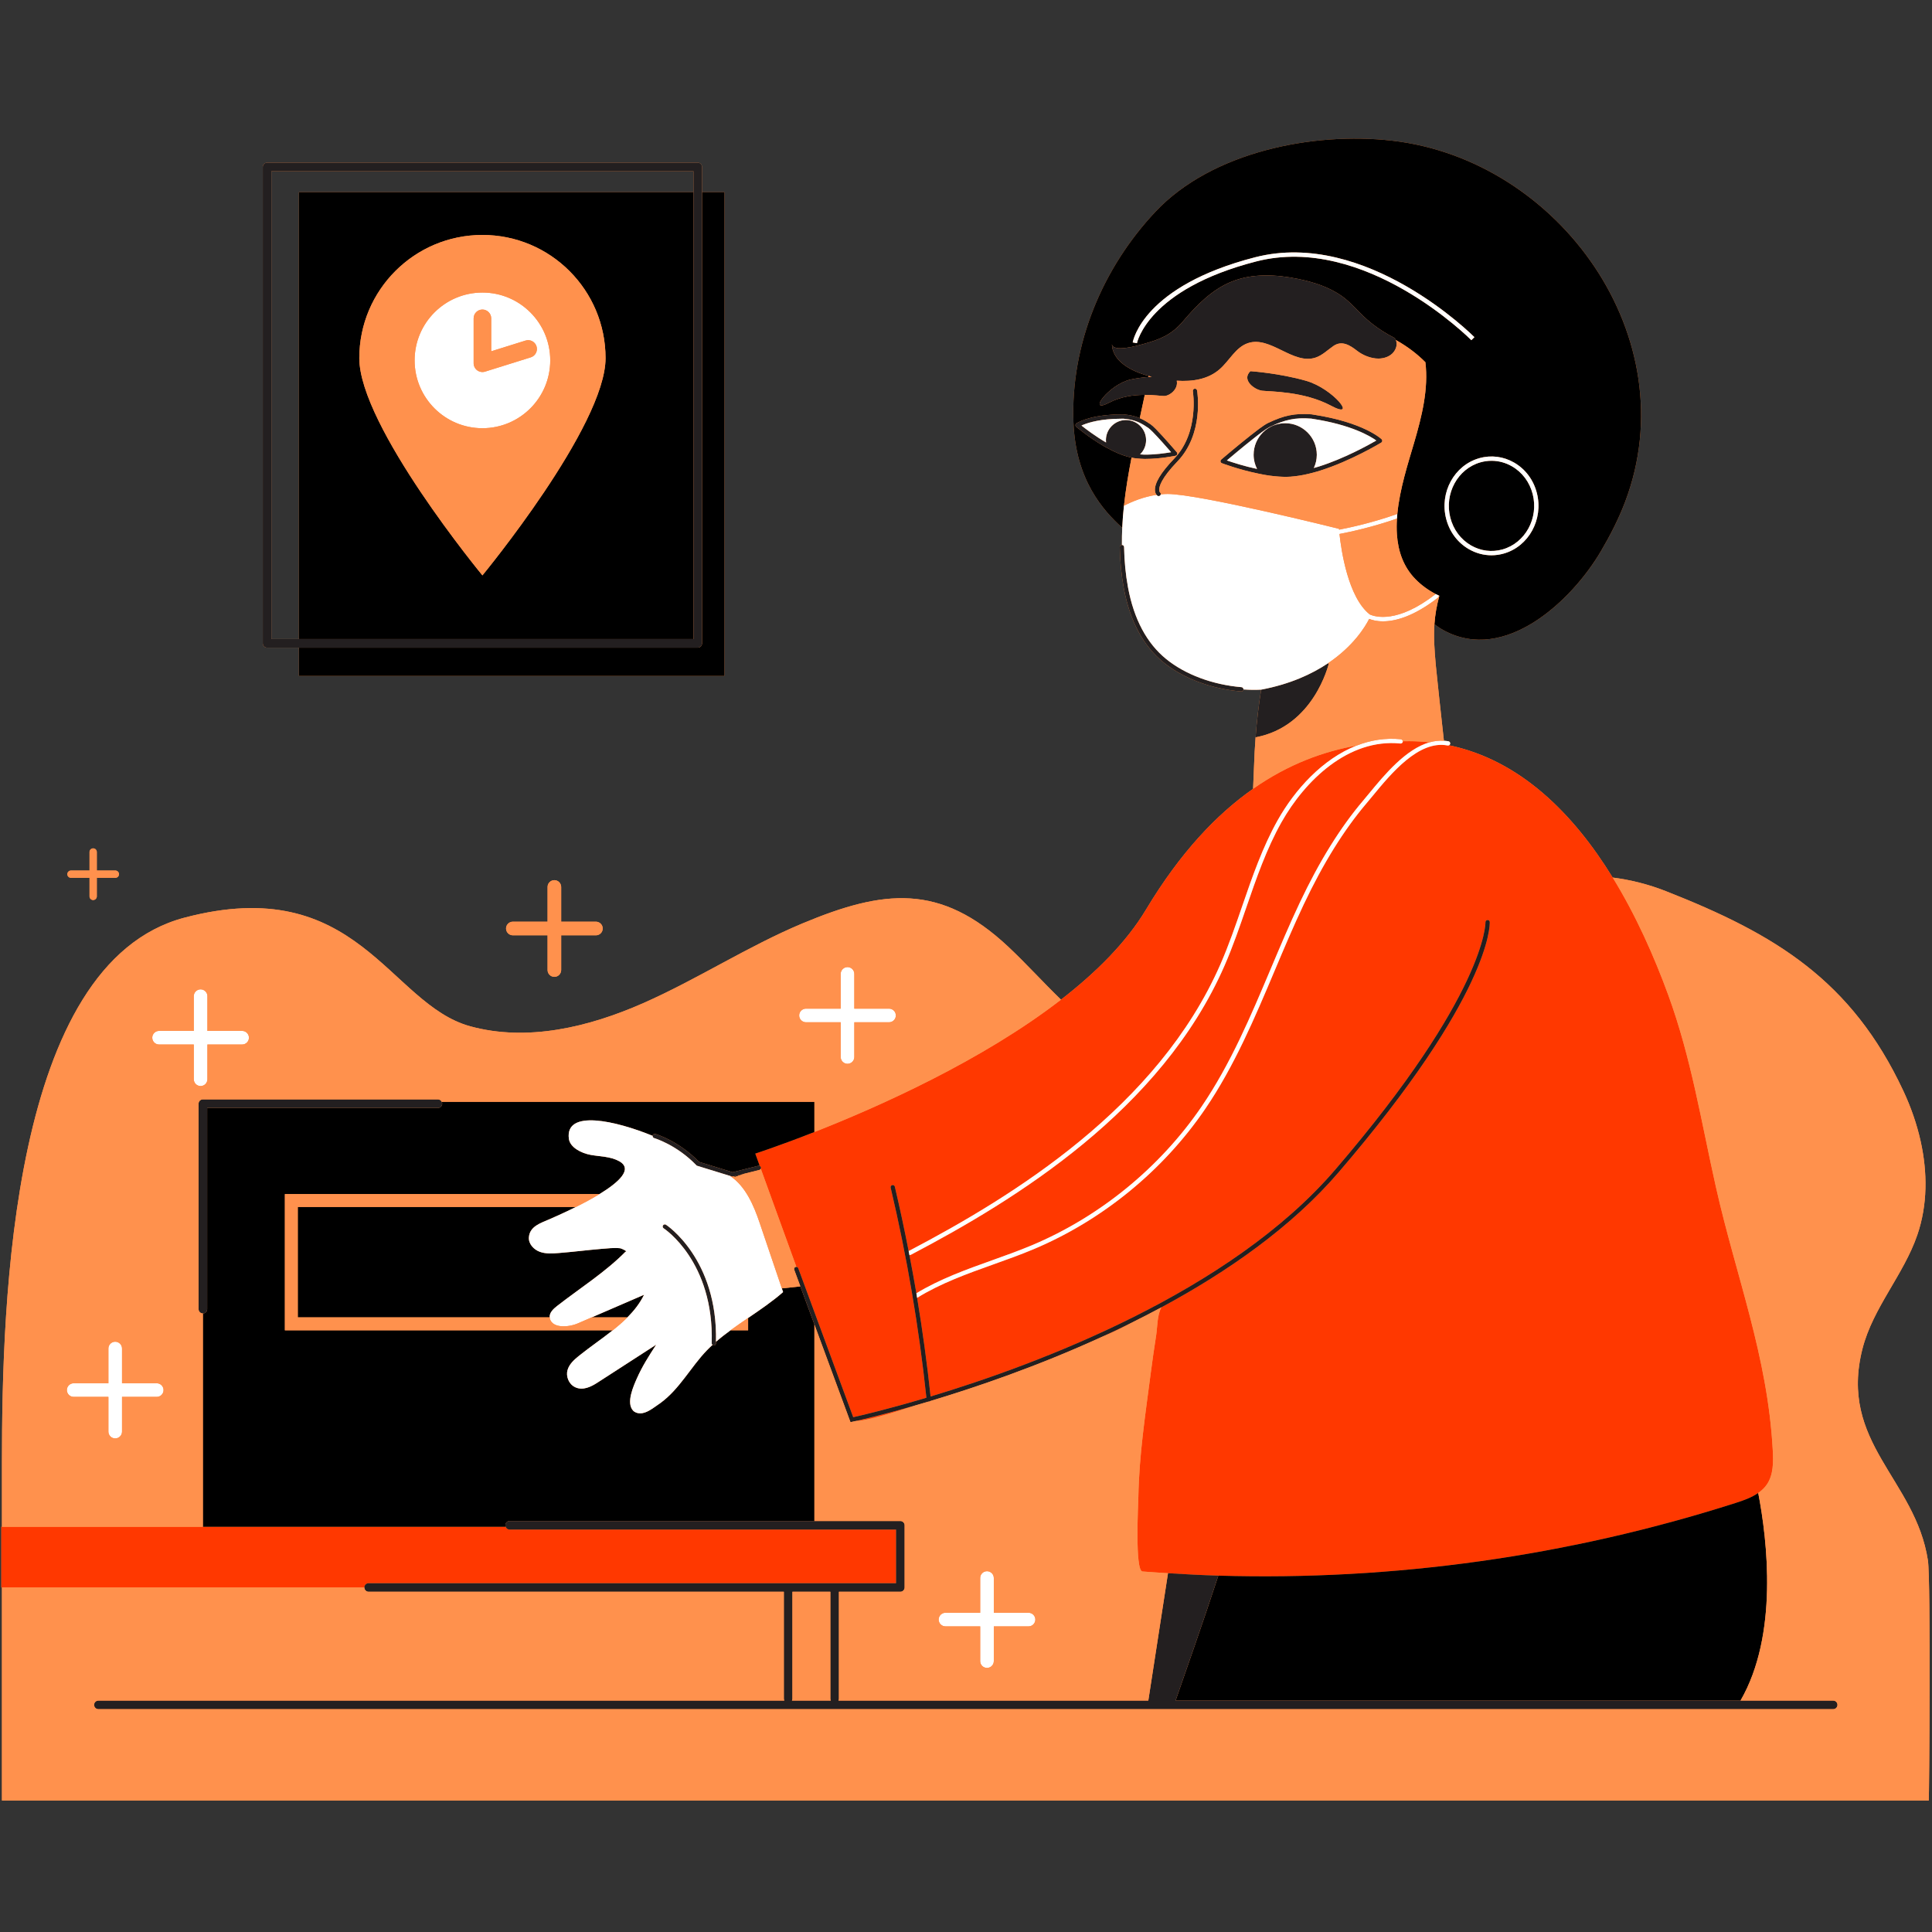
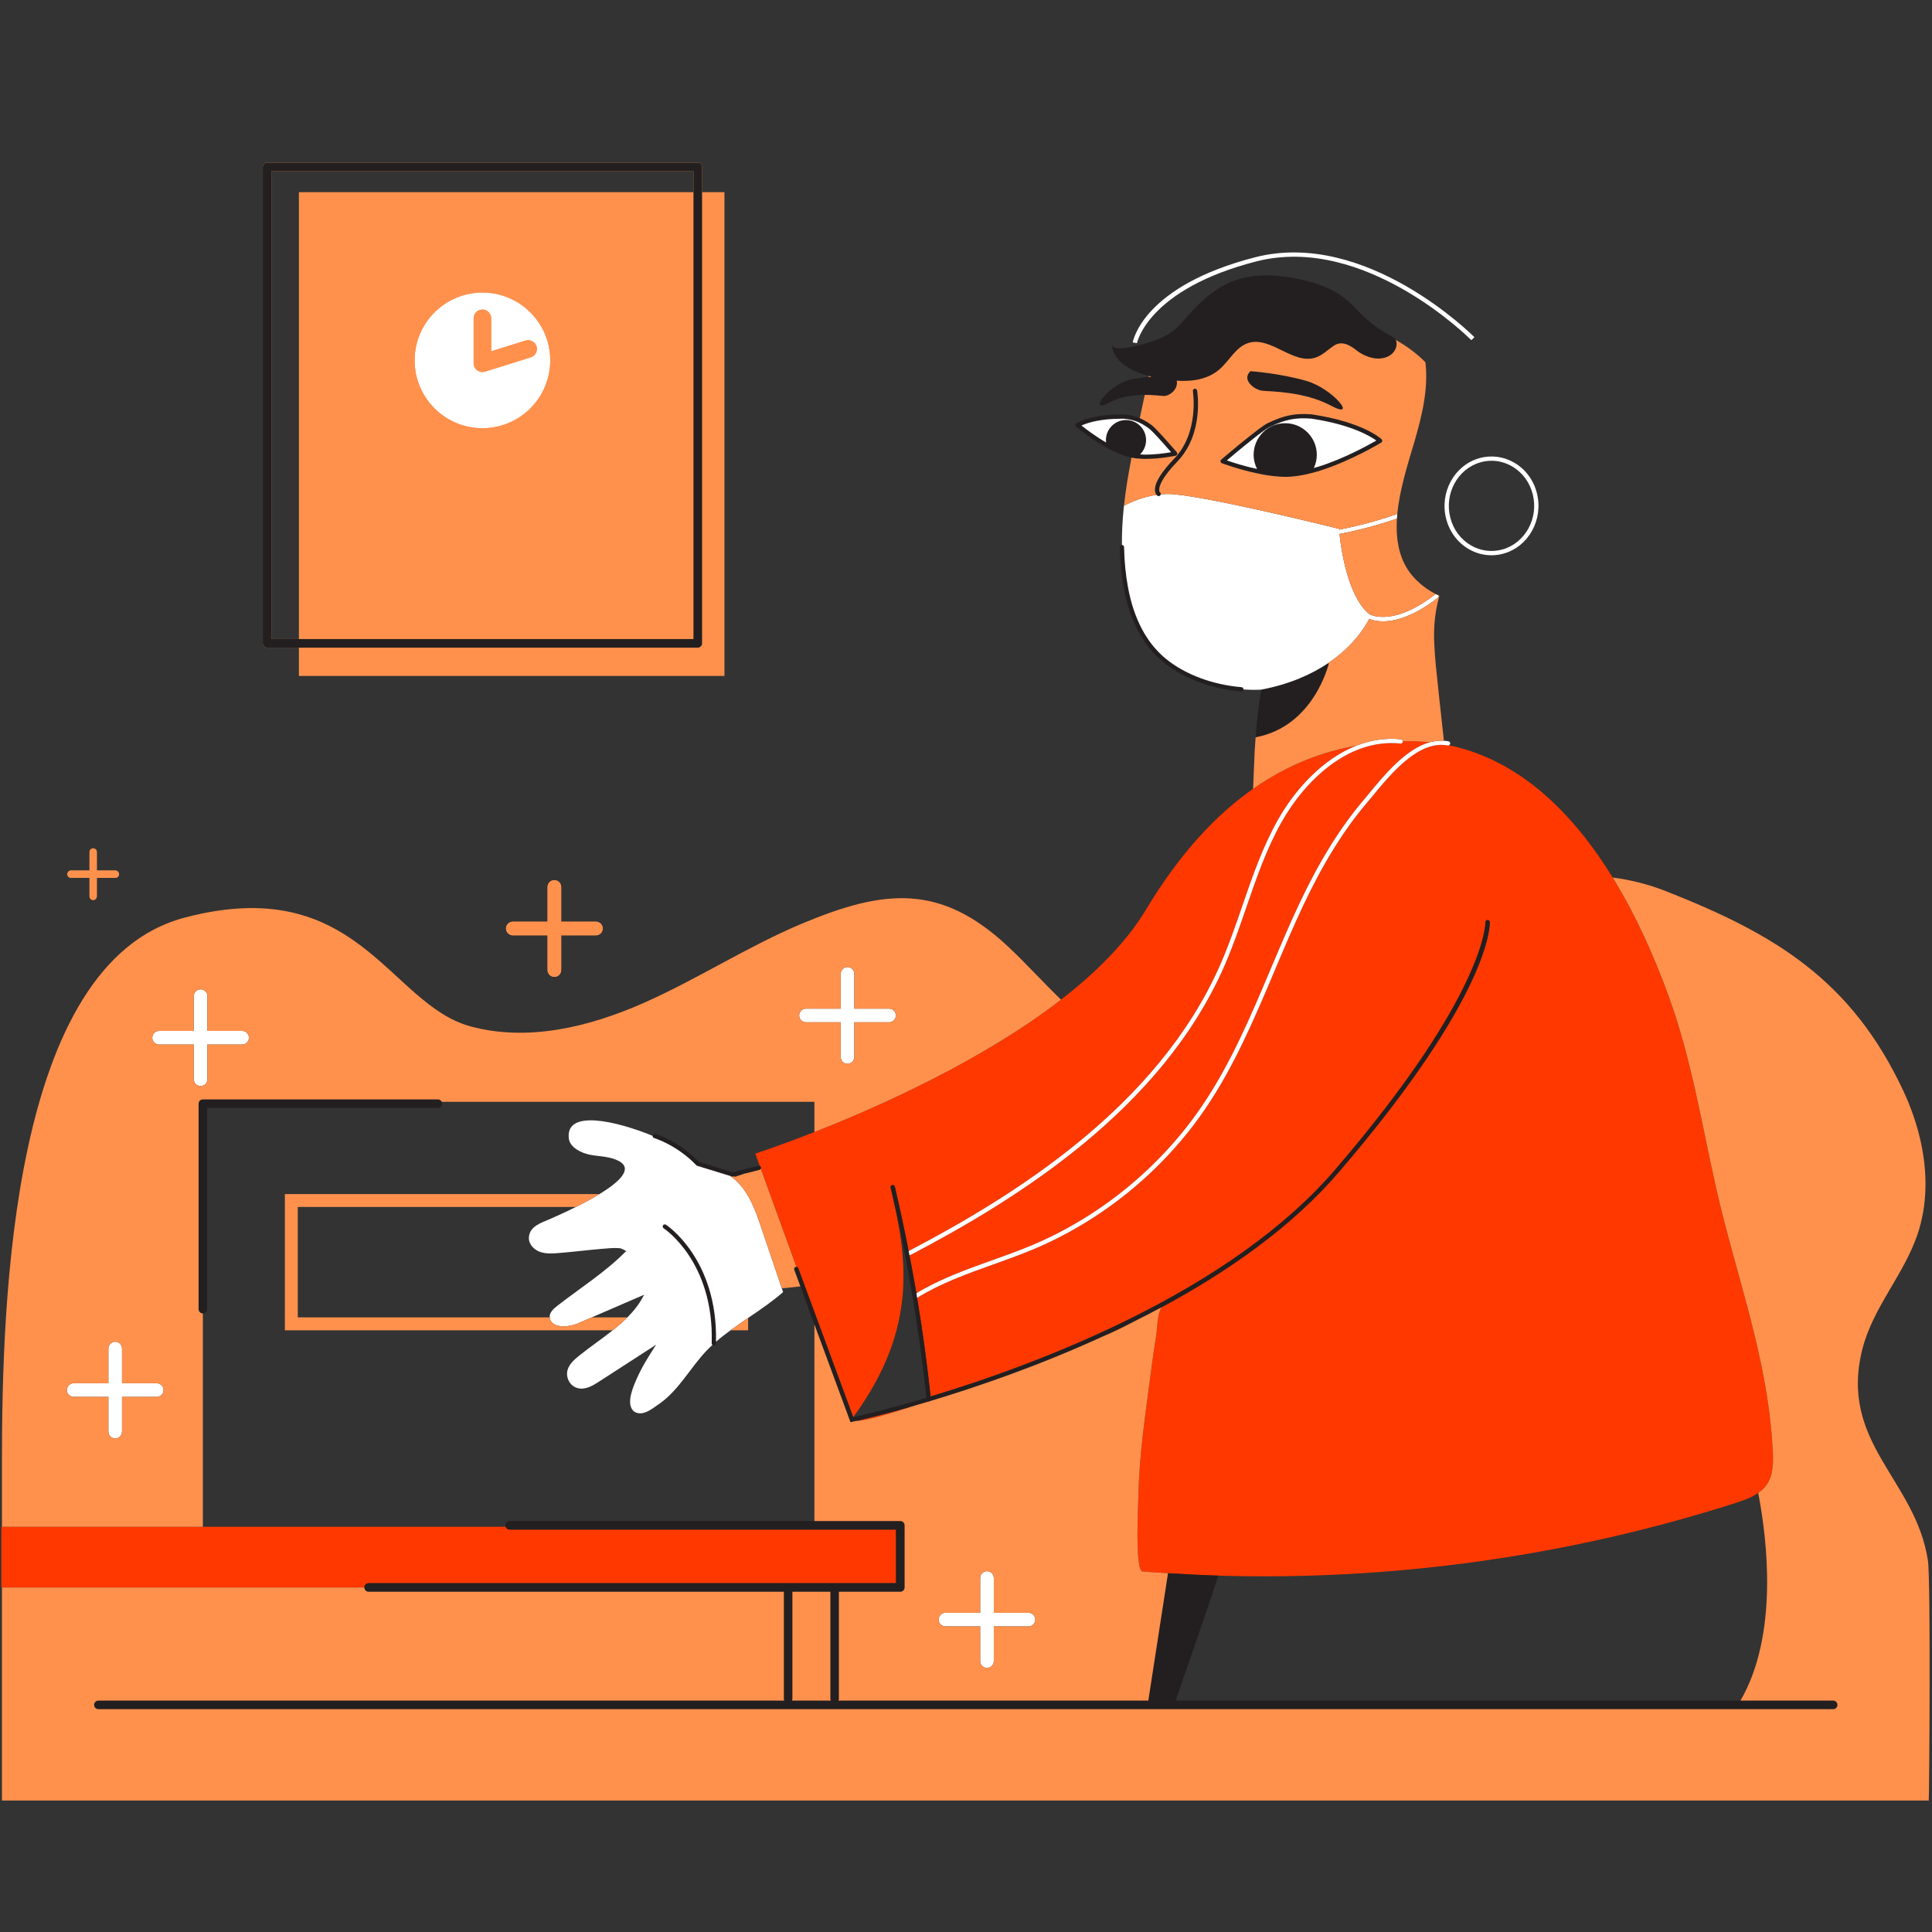
<svg xmlns="http://www.w3.org/2000/svg" width="1080" zoomAndPan="magnify" viewBox="0 0 810 810" height="1080" preserveAspectRatio="xMidYMid meet" version="1.0">
  <rect x="0" y="0" width="810" height="810" fill="#333333" stroke="none" />
  <defs>
    <clipPath id="id1">
-       <path d="M 0 58 L 809 58 L 809 754.977 L 0 754.977 Z M 0 58 " clip-rule="nonzero" />
-     </clipPath>
+       </clipPath>
    <clipPath id="id2">
      <path d="M 0 98 L 809 98 L 809 754.977 L 0 754.977 Z M 0 98 " clip-rule="nonzero" />
    </clipPath>
  </defs>
  <path fill="#ff914d" d="M 111.977 271.531 L 125.316 271.531 L 125.316 283.402 L 303.73 283.402 L 303.73 80.559 L 294.344 80.559 L 294.344 70.008 C 294.344 69.012 293.535 68.203 292.543 68.203 L 111.977 68.203 C 110.98 68.203 110.176 69.012 110.176 70.008 L 110.176 269.73 C 110.176 270.727 110.98 271.531 111.977 271.531 Z M 113.777 71.809 L 290.742 71.809 L 290.742 80.559 L 125.32 80.559 L 125.32 267.93 L 113.777 267.93 Z M 113.777 71.809 " fill-opacity="1" fill-rule="nonzero" />
  <path fill="#ff914d" d="M 232.426 409.551 C 234.004 409.551 235.277 408.27 235.277 406.695 L 235.277 392.133 L 249.836 392.133 C 251.414 392.133 252.691 390.855 252.691 389.277 C 252.691 387.703 251.41 386.422 249.836 386.422 L 235.277 386.422 L 235.277 371.863 C 235.277 370.285 234 369.008 232.426 369.008 C 230.848 369.008 229.57 370.285 229.57 371.863 L 229.57 386.422 L 215.012 386.422 C 213.434 386.422 212.16 387.703 212.16 389.277 C 212.16 390.855 213.438 392.133 215.012 392.133 L 229.57 392.133 L 229.57 406.695 C 229.57 408.273 230.848 409.551 232.426 409.551 Z M 232.426 409.551 " fill-opacity="1" fill-rule="nonzero" />
  <g clip-path="url(#id1)">
    <path fill="#ff914d" d="M 808.289 654.227 C 803.09 620.074 770.723 604.914 780.879 565.359 C 785.273 548.254 798.105 534.48 803.84 517.773 C 808.168 505.164 808.145 491.57 805.242 478.477 C 803.629 471.199 801.125 464.074 797.984 457.363 C 776.266 410.945 744.285 391.645 698.402 373.617 C 690.984 370.699 683.547 368.867 676.129 367.922 C 659.766 341.316 637.43 318.68 607.5 312.461 C 607.742 312.34 607.934 312.125 607.992 311.84 C 608.086 311.352 607.766 310.879 607.277 310.785 C 606.637 310.66 606.004 310.609 605.367 310.562 C 604.227 300.586 602.211 281.484 602 279.188 C 601.363 272.277 601.023 266.965 601.387 261.711 C 602.574 262.613 603.812 263.461 605.168 264.207 C 631.051 278.43 659.105 251.625 671.105 231.254 C 675.043 224.574 678.605 217.652 681.352 210.398 C 707.355 141.703 653.832 66.988 583.559 58.969 C 550.461 55.191 508.074 63.691 484.52 88.672 C 462.25 112.285 448.824 144.375 450.051 177.023 C 450.961 201.176 462.422 213.961 470.508 221.277 C 470.398 223.68 470.355 226.082 470.379 228.477 C 470.375 228.477 470.367 228.473 470.363 228.473 C 469.867 228.48 469.469 228.891 469.48 229.387 C 469.586 235.41 470.156 241.223 471.172 246.652 C 473.723 260.371 479.316 270.82 487.805 277.707 C 496.035 284.406 507.902 288.844 520.355 289.887 C 520.379 289.891 520.402 289.891 520.43 289.891 C 520.895 289.891 521.289 289.539 521.328 289.066 C 521.328 289.062 521.324 289.059 521.324 289.055 C 523.848 289.23 526.34 289.262 528.754 289.137 C 527.672 295.711 526.914 302.43 526.41 309.133 C 526.105 313.133 525.887 317.133 525.762 321.098 C 525.723 322.18 525.523 326.918 525.363 330.719 C 510.191 341.348 494.863 357.367 480.445 381.398 C 472.25 395.062 459.574 407.707 444.832 419.117 C 437.32 411.855 430.285 404.02 422.652 396.871 C 394.195 370.219 370.484 372.941 336.523 387.113 C 313.535 396.711 292.512 410.5 269.719 420.559 C 246.926 430.617 221.125 436.863 197.102 430.266 C 162.938 420.883 150.023 365.504 77.281 384.754 C 4.539 404.004 0.82 545.68 0.82 613.066 C 0.82 615.121 0.82 625.656 0.82 640.121 L 0.566 640.121 L 0.566 665.559 L 0.82 665.559 C 0.82 706 0.82 754.879 0.82 754.879 C 1.02 754.879 808.621 754.879 808.633 754.879 C 808.824 754.879 809.516 662.293 808.289 654.227 Z M 808.289 654.227 " fill-opacity="1" fill-rule="nonzero" />
  </g>
  <path fill="#ff914d" d="M 29.762 368.031 L 37.535 368.031 L 37.535 375.809 C 37.535 376.652 38.219 377.336 39.059 377.336 C 39.902 377.336 40.586 376.652 40.586 375.809 L 40.586 368.031 L 48.359 368.031 C 49.203 368.031 49.887 367.348 49.887 366.508 C 49.887 365.664 49.203 364.98 48.359 364.98 L 40.586 364.98 L 40.586 357.203 C 40.586 356.359 39.902 355.68 39.059 355.68 C 38.219 355.68 37.535 356.359 37.535 357.203 L 37.535 364.98 L 29.762 364.98 C 28.918 364.98 28.234 365.664 28.234 366.508 C 28.234 367.348 28.918 368.031 29.762 368.031 Z M 29.762 368.031 " fill-opacity="1" fill-rule="nonzero" />
-   <path fill="#ff3800" d="M 606.934 312.551 C 607.133 312.59 607.324 312.543 607.5 312.457 C 637.43 318.68 659.766 341.316 676.129 367.918 C 685.91 383.82 693.566 401.125 699.43 417.18 C 709.082 443.602 713.281 470.41 719.398 497.641 C 727.766 534.898 741.125 568.52 743.238 608.031 C 743.5 612.961 743.547 618.277 740.777 622.363 C 739.805 623.805 738.551 624.957 737.145 625.934 C 734.367 627.863 730.965 629.066 727.699 630.113 C 657.816 652.461 584.117 662.777 510.789 660.59 C 503.746 660.379 496.715 660.016 489.684 659.574 C 486.117 659.352 482.551 659.137 478.988 658.855 C 475.73 658.598 477.219 630.121 477.27 627.434 C 477.574 610.199 480.164 593.285 482.391 576.145 C 483.102 570.688 483.883 565.246 484.73 559.812 C 485.242 556.555 485.145 551.094 486.957 548.098 C 514.68 533.176 541.512 514.457 561.227 491.492 C 625.141 417.047 624.637 387.793 624.586 386.586 C 624.566 386.09 624.211 385.723 623.652 385.723 C 623.156 385.746 622.77 386.164 622.785 386.66 C 622.797 386.949 623.125 416.629 559.859 490.32 C 515.668 541.793 435.352 571.863 390.148 585.484 C 388.684 571.688 386.793 557.871 384.508 544.117 C 394.395 538.004 405.594 533.996 416.434 530.125 C 422.023 528.133 427.801 526.066 433.355 523.73 C 462.133 511.637 487.66 490.77 505.246 464.98 C 517.508 447.004 526.113 426.605 534.434 406.883 C 538.289 397.746 542.277 388.297 546.574 379.219 C 554.75 361.938 563.352 348.07 572.875 336.832 C 573.703 335.855 574.582 334.789 575.512 333.664 C 583.207 324.32 594.836 310.203 606.934 312.551 Z M 461.82 560.566 C 466.281 558.77 470.586 556.648 474.816 554.371 C 470.477 556.527 466.137 558.59 461.82 560.566 Z M 358.797 595.766 C 362.516 595.785 372.078 593.09 383.949 589.184 C 371.234 592.855 362.18 595 358.797 595.766 Z M 316.656 483.656 C 316.656 483.656 317.348 485.555 318.539 488.84 C 318.766 488.953 318.949 489.148 319.016 489.418 C 319.066 489.613 319.031 489.809 318.957 489.984 C 322.016 498.418 327.762 514.25 333.887 531.133 C 334.227 531.156 334.539 531.371 334.668 531.715 L 357.719 594.164 C 360.695 593.5 372.105 590.863 388.398 586.008 C 385.277 556.473 380.238 526.848 373.41 497.945 C 373.297 497.461 373.594 496.977 374.078 496.859 C 374.559 496.734 375.047 497.047 375.164 497.527 C 377.27 506.445 379.184 515.438 380.949 524.469 C 380.969 524.465 380.992 524.457 381.012 524.449 C 381.121 524.422 381.172 524.41 381.312 524.336 C 424.719 501.527 485.461 464.254 511.707 404.195 C 515.168 396.281 518.039 387.938 520.812 379.867 C 524.988 367.73 529.309 355.176 535.727 343.789 C 542.898 331.066 554.512 318.152 568.777 312.582 C 555.148 314.992 540.336 320.223 525.363 330.715 C 510.191 341.34 494.863 357.359 480.445 381.395 C 472.25 395.055 459.574 407.703 444.832 419.113 C 411.781 444.688 368.32 464.035 341.449 474.602 C 326.48 480.488 316.656 483.656 316.656 483.656 Z M 587.148 311.727 C 565.336 309.492 547.102 327.289 537.293 344.676 C 530.953 355.922 526.664 368.395 522.516 380.457 C 519.73 388.559 516.848 396.938 513.359 404.918 C 486.883 465.496 425.797 502.996 382.152 525.934 C 381.824 526.109 381.609 526.164 381.453 526.199 C 381.391 526.215 381.344 526.23 381.293 526.25 C 382.316 531.559 383.297 536.875 384.199 542.211 C 394.086 536.215 405.129 532.25 415.828 528.43 C 421.395 526.441 427.148 524.383 432.66 522.07 C 461.117 510.105 486.367 489.473 503.758 463.965 C 515.918 446.137 524.488 425.824 532.773 406.184 C 536.641 397.027 540.633 387.562 544.945 378.445 C 553.191 361.02 561.875 347.027 571.5 335.664 C 572.324 334.691 573.199 333.633 574.121 332.516 C 580.453 324.828 589.375 314.043 599.367 311.215 C 596.59 310.93 593.766 310.746 590.867 310.746 C 589.961 310.746 589.047 310.754 588.121 310.77 C 588.121 310.82 588.141 310.871 588.133 310.922 C 588.082 311.418 587.637 311.766 587.148 311.727 Z M 154.559 663.754 L 375.668 663.754 L 375.668 641.289 L 213.68 641.289 C 212.91 641.289 212.262 640.801 212.004 640.121 L 0.566 640.121 L 0.566 665.559 L 152.758 665.559 C 152.758 664.562 153.566 663.754 154.559 663.754 Z M 154.559 663.754 " fill-opacity="1" fill-rule="nonzero" />
-   <path fill="#000000" d="M 125.32 267.93 L 290.742 267.93 L 290.742 80.559 L 125.32 80.559 Z M 202.258 98.508 C 230.77 98.508 253.879 121.629 253.879 150.145 C 253.879 178.664 202.258 241.227 202.258 241.227 C 202.258 241.227 150.641 178.664 150.641 150.145 C 150.641 121.629 173.75 98.508 202.258 98.508 Z M 294.344 269.73 L 294.344 80.559 L 303.734 80.559 L 303.734 283.402 L 125.32 283.402 L 125.32 271.531 L 292.543 271.531 C 293.539 271.531 294.344 270.727 294.344 269.73 Z M 474.395 191.855 C 471.984 191.367 469.258 190.391 466.246 188.883 C 465.324 188.434 464.414 187.941 463.504 187.449 L 462.746 187.023 C 456.441 183.328 451.266 178.992 451.211 178.949 C 450.996 178.77 450.879 178.496 450.895 178.219 C 450.906 177.938 451.051 177.68 451.281 177.52 C 451.469 177.391 455.961 174.375 466.875 173.828 C 468.023 173.773 469.25 173.738 470.52 173.738 L 471.027 173.738 C 473.773 173.984 475.848 174.453 477.855 175.312 C 478.562 172.059 479.266 168.805 479.949 165.551 C 475.543 165.551 470.059 166.168 464.977 168.832 C 455.465 173.82 464.992 161.027 474.133 159.09 C 476.629 158.562 479.133 158.238 481.473 158.043 C 481.5 157.898 481.531 157.754 481.559 157.609 C 474.246 155.629 466.277 151.461 466.156 144.082 C 466.227 148.086 477.512 144.734 479.312 144.238 C 486.402 142.285 491.164 140.418 496.078 134.613 C 501.781 127.879 508.215 121.359 516.398 118.062 C 525.129 114.547 534.98 115.059 544.203 116.941 C 550.652 118.254 557.223 120.328 562.637 124.188 C 566.539 126.969 569.512 130.773 573.094 133.922 C 575.934 136.418 579.066 138.625 582.375 140.461 C 583.809 141.262 584.727 141.473 585.207 142.543 C 590.051 145.258 594.156 148.387 597.598 151.859 C 598.973 163.047 596.105 174.605 592.891 185.555 C 590.355 194.195 586.824 204.988 585.832 215.465 C 585.77 216.117 585.719 216.77 585.676 217.422 C 585.535 219.66 585.512 221.883 585.66 224.051 C 586.148 231.07 588.34 237.602 593.434 242.816 C 595.914 245.355 598.801 247.434 601.934 249.074 C 602.352 249.289 602.789 249.473 603.211 249.672 C 603.293 249.711 603.371 249.75 603.453 249.785 C 602.285 254.117 601.648 257.906 601.383 261.711 C 602.57 262.609 603.809 263.461 605.164 264.203 C 631.047 278.43 659.102 251.625 671.102 231.254 C 675.039 224.57 678.602 217.648 681.348 210.395 C 707.352 141.699 653.828 66.984 583.555 58.969 C 550.457 55.191 508.07 63.691 484.516 88.672 C 462.246 112.281 448.82 144.375 450.047 177.023 C 450.957 201.176 462.418 213.957 470.504 221.277 C 470.648 218.191 470.887 215.105 471.223 212.023 C 471.961 205.258 473.094 198.543 474.395 191.855 Z M 644.34 206.73 C 647.152 217.746 640.918 229.117 630.441 232.082 C 628.746 232.566 627.016 232.801 625.297 232.801 C 622.027 232.801 618.793 231.938 615.855 230.25 C 611.094 227.508 607.703 222.965 606.297 217.453 C 603.484 206.438 609.719 195.066 620.195 192.102 C 625.125 190.703 630.301 191.355 634.785 193.934 C 639.543 196.676 642.938 201.219 644.34 206.73 Z M 526.223 107.863 C 572.828 95.891 617.707 140.902 618.152 141.359 L 616.867 142.621 C 616.426 142.172 572.27 97.883 526.668 109.609 C 481.246 121.281 476.715 143.652 476.672 143.879 L 474.898 143.566 C 475.066 142.602 479.543 119.859 526.223 107.863 Z M 727.699 630.109 C 730.969 629.066 734.371 627.863 737.145 625.93 C 740.988 645.875 745.629 685.422 729.719 712.98 L 492.871 712.98 C 495.945 704.227 505.418 677.152 510.789 660.59 C 584.117 662.777 657.82 652.461 727.699 630.109 Z M 211.879 639.484 C 211.879 639.711 211.93 639.922 212.004 640.121 L 85.059 640.121 L 85.059 550.676 C 86.055 550.676 86.859 549.871 86.859 548.875 L 86.859 464.516 L 183.59 464.516 C 184.582 464.516 185.391 463.711 185.391 462.715 C 185.391 462.43 185.309 462.168 185.191 461.93 L 341.449 461.93 L 341.449 474.602 C 326.48 480.488 316.656 483.656 316.656 483.656 C 316.656 483.656 317.348 485.555 318.539 488.84 C 318.355 488.746 318.141 488.707 317.922 488.762 L 307.148 491.457 L 293.09 487.129 C 284.477 478.273 275.133 475.531 274.738 475.414 C 274.266 475.273 273.762 475.555 273.625 476.035 C 273.609 476.09 273.617 476.148 273.613 476.203 C 258.184 469.891 236.883 464.98 238.496 477.418 C 238.969 481.035 243.609 483.457 247.637 484.191 C 251.66 484.926 255.934 484.828 259.566 486.824 C 265.543 490.109 259.492 495.645 251.352 500.621 L 119.438 500.621 L 119.438 557.73 L 256.898 557.73 C 252.32 561.371 247.348 564.73 242.816 568.367 C 240.73 570.043 238.652 571.902 237.934 574.414 C 237.219 576.926 238.34 580.254 241.133 581.59 C 244.383 583.141 247.824 581.391 250.473 579.68 C 258.688 574.375 266.898 569.066 275.113 563.762 C 272.164 568.289 269.234 572.875 267.047 577.832 C 265.633 581.031 262.414 588.113 265.398 591.371 C 266.129 592.172 267.242 592.535 268.324 592.551 C 271.09 592.598 273.82 590.32 276.016 588.832 C 276.352 588.605 276.684 588.371 277.008 588.133 C 285.02 582.238 289.582 573.145 296.434 566.059 C 297.16 565.305 297.926 564.578 298.703 563.859 C 298.855 563.988 299.039 564.078 299.254 564.086 C 299.262 564.086 299.27 564.086 299.281 564.086 C 299.766 564.086 300.168 563.699 300.184 563.211 C 300.191 562.98 300.184 562.758 300.191 562.527 C 302.109 560.867 304.156 559.277 306.27 557.73 L 313.652 557.73 L 313.652 552.57 C 318.77 549.078 323.898 545.602 328.316 541.711 C 328.141 541.195 327.969 540.684 327.793 540.168 L 335.555 539.328 L 341.445 555.293 L 341.445 637.691 L 213.676 637.691 C 212.684 637.684 211.879 638.492 211.879 639.484 Z M 308.223 493.398 L 307.543 493.211 L 312.062 492.082 C 310.023 492.785 308.598 493.273 308.223 493.398 Z M 263.035 552.32 L 248.07 552.32 C 255.391 549.156 262.711 545.992 270.031 542.828 C 268.289 546.395 265.855 549.492 263.035 552.32 Z M 124.844 506.023 L 241.457 506.023 C 236.277 508.605 231.797 510.535 230.48 511.117 C 226.859 512.723 222.004 514.07 221.738 518.863 C 221.586 521.551 223.805 523.91 226.336 524.828 C 228.867 525.742 231.641 525.543 234.324 525.328 C 240.273 524.859 246.172 524.098 252.113 523.598 C 254.699 523.383 257.434 523.066 260.027 523.336 C 260.516 523.387 263.453 524.777 262.246 524.777 C 254 533.184 243.07 540.133 233.582 547.516 C 231.98 548.762 230.277 550.355 230.461 552.32 L 124.844 552.32 Z M 625.34 193.184 C 628.297 193.184 631.227 193.965 633.883 195.496 C 638.219 197.992 641.312 202.141 642.598 207.176 C 645.168 217.25 639.492 227.648 629.953 230.352 C 625.496 231.613 620.809 231.023 616.754 228.688 C 612.422 226.191 609.324 222.043 608.043 217.012 C 605.473 206.934 611.145 196.539 620.688 193.836 C 622.223 193.398 623.781 193.184 625.34 193.184 Z M 625.34 193.184 " fill-opacity="1" fill-rule="nonzero" />
+   <path fill="#ff3800" d="M 606.934 312.551 C 607.133 312.59 607.324 312.543 607.5 312.457 C 637.43 318.68 659.766 341.316 676.129 367.918 C 685.91 383.82 693.566 401.125 699.43 417.18 C 709.082 443.602 713.281 470.41 719.398 497.641 C 727.766 534.898 741.125 568.52 743.238 608.031 C 743.5 612.961 743.547 618.277 740.777 622.363 C 739.805 623.805 738.551 624.957 737.145 625.934 C 734.367 627.863 730.965 629.066 727.699 630.113 C 657.816 652.461 584.117 662.777 510.789 660.59 C 503.746 660.379 496.715 660.016 489.684 659.574 C 486.117 659.352 482.551 659.137 478.988 658.855 C 475.73 658.598 477.219 630.121 477.27 627.434 C 477.574 610.199 480.164 593.285 482.391 576.145 C 483.102 570.688 483.883 565.246 484.73 559.812 C 485.242 556.555 485.145 551.094 486.957 548.098 C 514.68 533.176 541.512 514.457 561.227 491.492 C 625.141 417.047 624.637 387.793 624.586 386.586 C 624.566 386.09 624.211 385.723 623.652 385.723 C 623.156 385.746 622.77 386.164 622.785 386.66 C 622.797 386.949 623.125 416.629 559.859 490.32 C 515.668 541.793 435.352 571.863 390.148 585.484 C 388.684 571.688 386.793 557.871 384.508 544.117 C 394.395 538.004 405.594 533.996 416.434 530.125 C 422.023 528.133 427.801 526.066 433.355 523.73 C 462.133 511.637 487.66 490.77 505.246 464.98 C 517.508 447.004 526.113 426.605 534.434 406.883 C 538.289 397.746 542.277 388.297 546.574 379.219 C 554.75 361.938 563.352 348.07 572.875 336.832 C 573.703 335.855 574.582 334.789 575.512 333.664 C 583.207 324.32 594.836 310.203 606.934 312.551 Z M 461.82 560.566 C 466.281 558.77 470.586 556.648 474.816 554.371 C 470.477 556.527 466.137 558.59 461.82 560.566 Z M 358.797 595.766 C 362.516 595.785 372.078 593.09 383.949 589.184 C 371.234 592.855 362.18 595 358.797 595.766 Z M 316.656 483.656 C 316.656 483.656 317.348 485.555 318.539 488.84 C 318.766 488.953 318.949 489.148 319.016 489.418 C 319.066 489.613 319.031 489.809 318.957 489.984 C 322.016 498.418 327.762 514.25 333.887 531.133 C 334.227 531.156 334.539 531.371 334.668 531.715 L 357.719 594.164 C 385.277 556.473 380.238 526.848 373.41 497.945 C 373.297 497.461 373.594 496.977 374.078 496.859 C 374.559 496.734 375.047 497.047 375.164 497.527 C 377.27 506.445 379.184 515.438 380.949 524.469 C 380.969 524.465 380.992 524.457 381.012 524.449 C 381.121 524.422 381.172 524.41 381.312 524.336 C 424.719 501.527 485.461 464.254 511.707 404.195 C 515.168 396.281 518.039 387.938 520.812 379.867 C 524.988 367.73 529.309 355.176 535.727 343.789 C 542.898 331.066 554.512 318.152 568.777 312.582 C 555.148 314.992 540.336 320.223 525.363 330.715 C 510.191 341.34 494.863 357.359 480.445 381.395 C 472.25 395.055 459.574 407.703 444.832 419.113 C 411.781 444.688 368.32 464.035 341.449 474.602 C 326.48 480.488 316.656 483.656 316.656 483.656 Z M 587.148 311.727 C 565.336 309.492 547.102 327.289 537.293 344.676 C 530.953 355.922 526.664 368.395 522.516 380.457 C 519.73 388.559 516.848 396.938 513.359 404.918 C 486.883 465.496 425.797 502.996 382.152 525.934 C 381.824 526.109 381.609 526.164 381.453 526.199 C 381.391 526.215 381.344 526.23 381.293 526.25 C 382.316 531.559 383.297 536.875 384.199 542.211 C 394.086 536.215 405.129 532.25 415.828 528.43 C 421.395 526.441 427.148 524.383 432.66 522.07 C 461.117 510.105 486.367 489.473 503.758 463.965 C 515.918 446.137 524.488 425.824 532.773 406.184 C 536.641 397.027 540.633 387.562 544.945 378.445 C 553.191 361.02 561.875 347.027 571.5 335.664 C 572.324 334.691 573.199 333.633 574.121 332.516 C 580.453 324.828 589.375 314.043 599.367 311.215 C 596.59 310.93 593.766 310.746 590.867 310.746 C 589.961 310.746 589.047 310.754 588.121 310.77 C 588.121 310.82 588.141 310.871 588.133 310.922 C 588.082 311.418 587.637 311.766 587.148 311.727 Z M 154.559 663.754 L 375.668 663.754 L 375.668 641.289 L 213.68 641.289 C 212.91 641.289 212.262 640.801 212.004 640.121 L 0.566 640.121 L 0.566 665.559 L 152.758 665.559 C 152.758 664.562 153.566 663.754 154.559 663.754 Z M 154.559 663.754 " fill-opacity="1" fill-rule="nonzero" />
  <path fill="#231f20" d="M 510.789 660.59 C 503.75 660.379 496.715 660.016 489.688 659.574 L 481.434 712.98 L 351.523 712.98 C 351.645 712.738 351.723 712.477 351.723 712.188 L 351.723 667.359 L 377.469 667.359 C 378.461 667.359 379.27 666.555 379.27 665.559 L 379.27 639.488 C 379.27 638.492 378.461 637.688 377.469 637.688 L 213.676 637.688 C 212.684 637.688 211.875 638.492 211.875 639.488 C 211.875 639.715 211.93 639.926 212.004 640.125 C 212.262 640.805 212.906 641.289 213.676 641.289 L 375.668 641.289 L 375.668 663.758 L 154.559 663.758 C 153.566 663.758 152.758 664.562 152.758 665.559 C 152.758 666.555 153.566 667.359 154.559 667.359 L 328.629 667.359 L 328.629 712.188 C 328.629 712.477 328.711 712.738 328.832 712.98 L 41.25 712.98 C 40.258 712.98 39.449 713.785 39.449 714.781 C 39.449 715.777 40.258 716.582 41.25 716.582 L 768.57 716.582 C 769.566 716.582 770.371 715.777 770.371 714.781 C 770.371 713.785 769.566 712.98 768.57 712.98 L 492.871 712.98 C 495.945 704.227 505.414 677.148 510.789 660.59 Z M 332.23 712.188 L 332.23 667.359 L 348.125 667.359 L 348.125 712.188 C 348.125 712.477 348.207 712.738 348.324 712.977 L 332.027 712.977 C 332.148 712.738 332.23 712.477 332.23 712.188 Z M 333.887 531.133 C 334.227 531.156 334.539 531.371 334.668 531.715 L 357.719 594.164 C 360.695 593.5 372.105 590.863 388.398 586.008 C 385.277 556.473 380.238 526.848 373.41 497.945 C 373.297 497.461 373.594 496.977 374.078 496.859 C 374.559 496.734 375.047 497.047 375.164 497.527 C 377.27 506.445 379.184 515.438 380.949 524.469 C 381.066 525.062 381.18 525.656 381.297 526.25 C 382.32 531.555 383.297 536.875 384.199 542.207 C 384.309 542.844 384.402 543.48 384.508 544.117 C 386.797 557.867 388.688 571.684 390.152 585.48 C 435.352 571.859 515.672 541.789 559.863 490.316 C 623.125 416.625 622.797 386.949 622.789 386.656 C 622.77 386.16 623.156 385.742 623.652 385.719 C 624.211 385.719 624.566 386.086 624.59 386.582 C 624.641 387.789 625.141 417.043 561.227 491.488 C 541.516 514.453 514.68 533.172 486.957 548.094 C 482.922 550.266 478.871 552.355 474.816 554.367 C 470.477 556.523 466.137 558.59 461.82 560.562 C 435.074 572.801 409.258 581.621 389.973 587.41 C 389.84 587.527 389.676 587.621 389.48 587.641 C 389.449 587.645 389.418 587.645 389.387 587.645 C 389.344 587.645 389.305 587.629 389.266 587.621 C 387.43 588.172 385.66 588.688 383.949 589.184 C 371.234 592.852 362.18 594.996 358.797 595.766 C 357.922 595.961 357.406 596.074 357.328 596.09 L 356.57 596.25 L 341.449 555.289 L 335.555 539.324 L 332.977 532.336 C 332.805 531.867 333.043 531.352 333.512 531.18 C 333.633 531.133 333.762 531.121 333.887 531.133 Z M 318.539 488.84 C 318.766 488.953 318.949 489.148 319.016 489.418 C 319.066 489.613 319.031 489.809 318.957 489.984 C 318.848 490.234 318.645 490.438 318.359 490.508 L 312.062 492.082 L 307.543 493.211 L 307.098 493.324 L 306.09 493.012 L 292.117 488.711 L 291.953 488.543 C 283.629 479.898 274.336 477.172 274.242 477.145 C 273.82 477.027 273.574 476.621 273.609 476.203 C 273.617 476.145 273.609 476.09 273.625 476.031 C 273.762 475.551 274.262 475.273 274.738 475.414 C 275.133 475.527 284.477 478.273 293.086 487.125 L 307.145 491.453 L 317.922 488.758 C 318.137 488.707 318.352 488.746 318.539 488.84 Z M 300.191 562.523 C 300.184 562.754 300.191 562.977 300.184 563.207 C 300.168 563.695 299.77 564.082 299.281 564.082 C 299.273 564.082 299.266 564.082 299.254 564.082 C 299.039 564.074 298.852 563.984 298.703 563.855 C 298.504 563.684 298.371 563.438 298.383 563.152 C 299.414 528.879 278.457 515.113 278.246 514.98 C 277.824 514.711 277.703 514.156 277.969 513.738 C 278.238 513.32 278.797 513.195 279.211 513.461 C 279.434 513.602 300.949 527.742 300.191 562.523 Z M 526.41 309.129 C 526.914 302.43 527.672 295.707 528.754 289.133 C 540.844 286.828 549.941 282.652 556.73 278.094 L 557.156 278.105 C 556.957 278.699 550.832 304.555 526.41 309.129 Z M 521.324 289.051 C 521.324 289.055 521.328 289.059 521.328 289.062 C 521.289 289.535 520.895 289.887 520.43 289.887 C 520.402 289.887 520.379 289.887 520.355 289.887 C 507.902 288.84 496.035 284.402 487.805 277.703 C 479.316 270.816 473.723 260.367 471.172 246.648 C 470.156 241.215 469.586 235.406 469.48 229.383 C 469.469 228.887 469.867 228.477 470.363 228.469 C 470.367 228.469 470.375 228.473 470.379 228.473 C 470.867 228.461 471.27 228.863 471.281 229.355 C 471.387 235.277 471.945 240.984 472.941 246.32 C 475.414 259.609 480.797 269.695 488.941 276.309 C 496.902 282.785 508.406 287.078 520.508 288.094 C 520.996 288.133 521.359 288.562 521.324 289.051 Z M 486.652 207.25 C 486.629 207.387 486.582 207.52 486.496 207.641 C 486.324 207.879 486.047 208.004 485.77 208.004 C 485.578 208.004 485.383 207.945 485.219 207.828 C 485.168 207.789 485.031 207.656 484.879 207.473 C 484.621 207.152 484.309 206.617 484.227 205.727 C 483.953 202.652 486.668 198.121 492.301 192.27 C 502.867 181.297 500.141 164.18 500.113 164.008 C 500.031 163.516 500.363 163.051 500.852 162.969 C 501.34 162.902 501.805 163.215 501.891 163.707 C 502.012 164.445 504.805 181.883 493.598 193.52 C 486.902 200.477 485.969 203.945 486.008 205.395 C 486.027 206.125 486.301 206.387 486.312 206.395 C 486.598 206.602 486.707 206.93 486.652 207.25 Z M 550.754 173.848 C 550.512 173.797 550.254 173.758 549.855 173.703 C 546.215 173.438 543.387 173.57 540.688 174.121 C 540.598 174.129 540.508 174.145 540.43 174.172 C 537.77 174.723 535.039 175.707 531.574 177.363 C 530.73 177.781 529.383 178.668 527.875 179.785 C 526.789 180.586 525.586 181.512 524.324 182.523 C 518.715 186.934 512.074 192.617 512.008 192.672 C 511.77 192.879 511.656 193.199 511.707 193.512 C 511.762 193.824 511.977 194.086 512.273 194.199 C 512.344 194.227 519.352 196.891 527.375 198.523 C 527.699 198.598 528.043 198.676 528.348 198.727 C 529.688 199.008 531.031 199.242 532.344 199.422 C 535.023 199.773 537.234 199.922 539.246 199.918 C 540.359 199.918 541.578 199.836 542.863 199.676 C 545.199 199.418 547.773 198.91 550.504 198.172 C 551.527 197.898 552.57 197.609 553.59 197.277 C 566.531 193.188 578.969 185.645 579.094 185.566 C 579.332 185.422 579.488 185.172 579.516 184.891 C 579.547 184.613 579.445 184.336 579.242 184.141 C 578.938 183.859 571.543 177.051 550.754 173.848 Z M 538.82 177.43 C 531.508 177.43 525.582 183.359 525.582 190.672 C 525.582 192.809 526.109 194.82 527.02 196.602 C 521.562 195.441 516.688 193.848 514.363 193.035 C 516.52 191.207 521.27 187.219 525.441 183.934 C 526.691 182.934 527.871 182.023 528.945 181.234 C 530.352 180.191 531.637 179.344 532.363 178.984 C 535.719 177.379 538.348 176.43 540.887 175.918 C 540.902 175.918 540.914 175.914 540.926 175.91 C 540.945 175.906 540.961 175.902 540.98 175.898 C 543.531 175.371 546.23 175.246 549.746 175.508 C 549.953 175.539 550.168 175.57 550.422 175.621 C 566.539 178.105 574.449 182.848 577.023 184.695 C 573.707 186.613 563.531 192.246 553.039 195.566 C 552.305 195.801 551.566 196.004 550.828 196.207 C 551.617 194.52 552.07 192.652 552.07 190.676 C 552.074 183.359 546.133 177.43 538.82 177.43 Z M 476.328 192.184 L 476.91 192.234 C 477.777 192.328 478.68 192.363 479.602 192.402 C 479.844 192.406 480.09 192.406 480.332 192.406 C 486.512 192.406 492.613 191.125 492.883 191.066 C 493.191 191 493.445 190.777 493.547 190.477 C 493.648 190.176 493.586 189.84 493.379 189.602 C 493.324 189.535 487.895 183.195 484.594 179.855 C 483.602 178.863 482.918 178.25 482.453 177.934 C 481.785 177.473 481.191 177.078 480.609 176.73 C 479.668 176.16 478.766 175.699 477.852 175.309 C 475.848 174.453 473.773 173.984 471.023 173.734 L 470.52 173.734 C 469.246 173.734 468.023 173.773 466.871 173.828 C 455.957 174.375 451.465 177.387 451.281 177.516 C 451.047 177.676 450.902 177.934 450.891 178.215 C 450.879 178.496 450.996 178.766 451.211 178.949 C 451.262 178.992 456.438 183.328 462.742 187.02 L 463.504 187.445 C 464.414 187.938 465.324 188.43 466.246 188.883 C 469.254 190.387 471.98 191.363 474.391 191.852 C 474.699 191.914 475.02 192 475.312 192.043 C 475.625 192.102 475.934 192.137 476.328 192.184 Z M 470.523 175.539 L 470.945 175.535 C 474.609 175.871 476.895 176.586 479.684 178.277 C 480.242 178.609 480.801 178.977 481.438 179.418 C 481.801 179.664 482.438 180.242 483.32 181.125 C 485.715 183.547 489.266 187.598 490.996 189.59 C 488.68 189.992 484.043 190.668 479.66 190.602 C 479.098 190.578 478.547 190.535 477.992 190.5 C 479.543 188.98 480.504 186.875 480.504 184.531 C 480.504 179.863 476.738 176.098 472.074 176.098 C 467.426 176.098 463.664 179.863 463.664 184.531 C 463.664 184.863 463.688 185.184 463.723 185.504 L 463.652 185.465 C 459.141 182.82 455.215 179.836 453.418 178.414 C 455.285 177.547 459.582 175.996 466.965 175.629 C 468.086 175.574 469.277 175.539 470.523 175.539 Z M 524.242 155.617 C 524.242 155.617 536.273 156.41 547.625 159.664 C 558.98 162.918 569.508 176.223 558.051 170.102 C 546.598 163.98 532.441 164.203 529.195 163.816 C 525.945 163.434 520.359 159.281 524.242 155.617 Z M 479.949 165.551 C 475.543 165.551 470.059 166.168 464.98 168.832 C 455.469 173.82 464.992 161.027 474.133 159.09 C 476.629 158.562 479.137 158.238 481.473 158.043 C 481.949 158.004 482.414 157.969 482.871 157.941 C 482.438 157.836 482 157.727 481.559 157.609 C 474.246 155.629 466.281 151.461 466.16 144.082 C 466.227 148.086 477.512 144.734 479.316 144.238 C 486.402 142.285 491.168 140.418 496.082 134.613 C 501.781 127.879 508.215 121.359 516.402 118.062 C 525.133 114.547 534.984 115.059 544.207 116.941 C 550.656 118.254 557.227 120.328 562.641 124.188 C 566.543 126.969 569.516 130.773 573.094 133.922 C 575.938 136.418 579.07 138.625 582.375 140.461 C 583.812 141.262 584.73 141.473 585.211 142.543 C 585.336 142.82 585.438 143.145 585.504 143.566 C 585.77 145.277 584.906 147.121 583.676 148.273 C 582.176 149.676 580.07 150.301 578.012 150.336 C 574.906 150.387 571.395 148.973 568.965 147.07 C 566.113 144.848 562.672 142.566 559.078 145.039 C 556.609 146.734 554.422 148.965 551.586 149.918 C 542.168 153.086 532.684 140.73 523.25 143.852 C 518.074 145.562 515.461 151.219 511.352 154.801 C 506.477 159.055 499.969 160.055 493.359 159.617 C 494.121 163.27 490.234 166.055 488.012 166.031 C 486.816 166.02 483.793 165.551 479.949 165.551 Z M 85.059 550.676 C 84.066 550.676 83.258 549.871 83.258 548.875 L 83.258 462.715 C 83.258 461.719 84.066 460.914 85.059 460.914 L 183.59 460.914 C 184.301 460.914 184.898 461.332 185.191 461.93 C 185.312 462.168 185.391 462.43 185.391 462.715 C 185.391 463.711 184.582 464.516 183.59 464.516 L 86.859 464.516 L 86.859 548.875 C 86.859 549.871 86.055 550.676 85.059 550.676 Z M 111.977 271.531 L 292.543 271.531 C 293.535 271.531 294.344 270.727 294.344 269.73 L 294.344 70.008 C 294.344 69.012 293.535 68.203 292.543 68.203 L 111.977 68.203 C 110.98 68.203 110.176 69.012 110.176 70.008 L 110.176 269.73 C 110.176 270.727 110.98 271.531 111.977 271.531 Z M 113.777 71.809 L 290.742 71.809 L 290.742 267.93 L 113.777 267.93 Z M 113.777 71.809 " fill-opacity="1" fill-rule="nonzero" />
  <path fill="#ffffff" d="M 476.676 143.879 L 474.902 143.566 C 475.07 142.605 479.543 119.859 526.223 107.863 C 572.828 95.891 617.707 140.906 618.152 141.359 L 616.871 142.625 C 616.43 142.172 572.273 97.887 526.672 109.609 C 481.246 121.281 476.715 143.652 476.676 143.879 Z M 306.09 493.012 L 292.117 488.711 L 291.953 488.543 C 283.629 479.898 274.336 477.172 274.242 477.145 C 273.82 477.027 273.574 476.625 273.609 476.203 C 258.184 469.887 236.879 464.977 238.496 477.414 C 238.969 481.035 243.605 483.453 247.633 484.191 C 251.66 484.922 255.93 484.824 259.566 486.824 C 265.543 490.109 259.488 495.645 251.352 500.621 C 248.172 502.562 244.684 504.422 241.461 506.027 C 236.277 508.605 231.801 510.539 230.484 511.121 C 226.859 512.727 222.004 514.074 221.738 518.867 C 221.59 521.555 223.805 523.914 226.336 524.832 C 228.867 525.746 231.645 525.547 234.328 525.332 C 240.277 524.863 246.172 524.098 252.117 523.602 C 254.703 523.387 257.434 523.07 260.027 523.34 C 260.516 523.391 263.453 524.781 262.246 524.781 C 254.004 533.188 243.07 540.137 233.582 547.52 C 231.98 548.766 230.281 550.359 230.461 552.324 C 230.477 552.504 230.484 552.68 230.535 552.863 C 231.629 556.977 238.363 556.52 242.273 554.828 C 244.207 553.996 246.137 553.16 248.07 552.324 C 255.391 549.16 262.711 545.996 270.031 542.832 C 268.289 546.398 265.855 549.492 263.035 552.324 C 261.141 554.23 259.062 556.012 256.898 557.73 C 252.32 561.367 247.348 564.727 242.816 568.367 C 240.73 570.043 238.652 571.902 237.938 574.414 C 237.219 576.926 238.34 580.254 241.133 581.586 C 244.383 583.137 247.824 581.387 250.473 579.676 C 258.688 574.371 266.898 569.062 275.113 563.758 C 272.164 568.285 269.234 572.875 267.047 577.832 C 265.633 581.031 262.414 588.109 265.398 591.371 C 266.129 592.168 267.242 592.531 268.324 592.551 C 271.09 592.594 273.82 590.32 276.016 588.832 C 276.352 588.602 276.684 588.371 277.008 588.129 C 285.02 582.234 289.582 573.141 296.434 566.055 C 297.16 565.305 297.926 564.578 298.703 563.859 C 298.504 563.688 298.371 563.441 298.383 563.156 C 299.414 528.883 278.457 515.117 278.246 514.984 C 277.824 514.715 277.703 514.156 277.969 513.738 C 278.238 513.32 278.797 513.199 279.211 513.465 C 279.434 513.605 300.949 527.746 300.191 562.527 C 302.109 560.863 304.156 559.277 306.27 557.73 C 308.672 555.973 311.16 554.266 313.652 552.566 C 318.77 549.074 323.898 545.598 328.316 541.707 C 328.141 541.195 327.969 540.68 327.793 540.168 C 324.684 530.988 321.574 521.805 318.465 512.625 C 316.043 505.469 312.641 497.363 306.09 493.012 Z M 574.031 259.48 C 575.176 259.941 577.105 260.496 579.82 260.496 C 584.871 260.496 592.602 258.578 602.891 250.57 C 603.176 250.352 603.281 250 603.211 249.672 C 602.789 249.473 602.352 249.289 601.934 249.074 C 601.887 249.098 601.832 249.113 601.785 249.148 C 585.91 261.5 576.539 258.625 574.312 257.629 C 565.133 250.453 562.289 230.469 561.586 223.871 C 566.348 222.961 575.672 220.93 585.676 217.422 C 585.715 216.77 585.77 216.117 585.828 215.465 C 575.781 219.051 566.285 221.137 561.414 222.07 C 561.395 221.844 561.387 221.715 561.387 221.715 C 561.387 221.715 502.906 207.105 489.559 207.105 C 488.574 207.105 487.609 207.16 486.648 207.25 C 486.625 207.387 486.582 207.52 486.496 207.641 C 486.32 207.879 486.047 208.004 485.766 208.004 C 485.578 208.004 485.383 207.945 485.219 207.828 C 485.164 207.789 485.027 207.656 484.879 207.473 C 479.57 208.25 474.793 210.188 471.223 212.023 C 470.887 215.105 470.648 218.191 470.504 221.277 C 470.395 223.676 470.352 226.078 470.375 228.473 C 470.867 228.461 471.266 228.863 471.277 229.355 C 471.383 235.281 471.941 240.988 472.938 246.324 C 475.41 259.609 480.793 269.699 488.938 276.309 C 496.898 282.785 508.402 287.082 520.504 288.098 C 520.992 288.137 521.355 288.562 521.324 289.055 C 523.848 289.23 526.34 289.262 528.75 289.137 C 540.84 286.832 549.941 282.656 556.73 278.098 C 567.43 270.91 572.359 262.781 574.031 259.48 Z M 553.043 195.562 C 563.539 192.246 573.711 186.609 577.031 184.695 C 574.453 182.844 566.543 178.105 550.426 175.617 C 550.176 175.566 549.957 175.539 549.754 175.508 C 546.238 175.246 543.539 175.371 540.984 175.898 C 540.965 175.902 540.945 175.906 540.93 175.906 C 540.918 175.91 540.902 175.914 540.895 175.918 C 538.352 176.43 535.723 177.379 532.367 178.98 C 531.641 179.344 530.359 180.188 528.949 181.234 C 527.875 182.023 526.695 182.93 525.445 183.934 C 521.273 187.215 516.527 191.207 514.367 193.035 C 516.695 193.848 521.57 195.438 527.023 196.602 C 526.117 194.816 525.586 192.809 525.586 190.672 C 525.586 183.355 531.512 177.43 538.824 177.43 C 546.137 177.43 552.082 183.355 552.082 190.672 C 552.082 192.648 551.629 194.52 550.836 196.203 C 551.57 196 552.309 195.801 553.043 195.562 Z M 463.648 185.465 L 463.719 185.504 C 463.684 185.184 463.66 184.859 463.66 184.531 C 463.66 179.863 467.422 176.098 472.07 176.098 C 476.734 176.098 480.5 179.863 480.5 184.531 C 480.5 186.875 479.539 188.98 477.992 190.5 C 478.543 190.535 479.094 190.578 479.656 190.602 C 484.039 190.668 488.676 189.992 490.992 189.59 C 489.262 187.598 485.711 183.547 483.316 181.125 C 482.434 180.242 481.797 179.664 481.434 179.418 C 480.797 178.977 480.238 178.609 479.68 178.277 C 476.891 176.586 474.609 175.867 470.941 175.535 L 470.52 175.539 C 469.273 175.539 468.082 175.574 466.961 175.629 C 459.578 176 455.277 177.547 453.414 178.414 C 455.215 179.84 459.137 182.82 463.648 185.465 Z M 65.711 579.938 L 51.156 579.938 L 51.156 565.375 C 51.156 563.797 49.879 562.52 48.301 562.52 C 46.727 562.52 45.445 563.801 45.445 565.375 L 45.445 579.938 L 30.891 579.938 C 29.312 579.938 28.035 581.215 28.035 582.793 C 28.035 584.367 29.316 585.648 30.891 585.648 L 45.445 585.648 L 45.445 600.207 C 45.445 601.785 46.727 603.062 48.301 603.062 C 49.879 603.062 51.156 601.785 51.156 600.207 L 51.156 585.648 L 65.711 585.648 C 67.289 585.648 68.566 584.367 68.566 582.793 C 68.566 581.215 67.289 579.938 65.711 579.938 Z M 337.91 428.59 L 352.469 428.59 L 352.469 443.152 C 352.469 444.73 353.746 446.008 355.324 446.008 C 356.898 446.008 358.176 444.727 358.176 443.152 L 358.176 428.59 L 372.734 428.59 C 374.312 428.59 375.59 427.312 375.59 425.734 C 375.59 424.156 374.309 422.879 372.734 422.879 L 358.176 422.879 L 358.176 408.316 C 358.176 406.738 356.898 405.461 355.324 405.461 C 353.746 405.461 352.469 406.742 352.469 408.316 L 352.469 422.879 L 337.91 422.879 C 336.332 422.879 335.059 424.156 335.059 425.734 C 335.059 427.312 336.332 428.59 337.91 428.59 Z M 431.215 676.156 L 416.66 676.156 L 416.66 661.594 C 416.66 660.016 415.383 658.738 413.805 658.738 C 412.23 658.738 410.949 660.016 410.949 661.594 L 410.949 676.156 L 396.395 676.156 C 394.816 676.156 393.539 677.434 393.539 679.012 C 393.539 680.586 394.82 681.867 396.395 681.867 L 410.949 681.867 L 410.949 696.426 C 410.949 698.004 412.23 699.281 413.805 699.281 C 415.383 699.281 416.66 698.004 416.66 696.426 L 416.66 681.867 L 431.215 681.867 C 432.793 681.867 434.07 680.586 434.07 679.012 C 434.07 677.434 432.793 676.156 431.215 676.156 Z M 86.957 452.477 L 86.957 437.918 L 101.512 437.918 C 103.09 437.918 104.367 436.637 104.367 435.062 C 104.367 433.484 103.09 432.207 101.512 432.207 L 86.957 432.207 L 86.957 417.645 C 86.957 416.066 85.676 414.789 84.102 414.789 C 82.523 414.789 81.246 416.07 81.246 417.645 L 81.246 432.207 L 66.691 432.207 C 65.113 432.207 63.836 433.484 63.836 435.062 C 63.836 436.637 65.113 437.918 66.691 437.918 L 81.246 437.918 L 81.246 452.477 C 81.246 454.055 82.527 455.332 84.102 455.332 C 85.676 455.332 86.957 454.055 86.957 452.477 Z M 634.785 193.934 C 639.543 196.676 642.938 201.219 644.344 206.73 C 647.152 217.746 640.918 229.117 630.441 232.082 C 628.746 232.566 627.016 232.801 625.301 232.801 C 622.031 232.801 618.793 231.938 615.859 230.25 C 611.098 227.508 607.703 222.965 606.297 217.453 C 603.484 206.438 609.723 195.066 620.199 192.102 C 625.125 190.703 630.305 191.355 634.785 193.934 Z M 633.883 195.496 C 631.227 193.965 628.297 193.184 625.34 193.184 C 623.785 193.184 622.223 193.398 620.688 193.832 C 611.145 196.535 605.473 206.93 608.043 217.008 C 609.324 222.043 612.422 226.191 616.754 228.688 C 620.809 231.02 625.496 231.609 629.953 230.348 C 639.492 227.645 645.168 217.246 642.598 207.172 C 641.312 202.141 638.219 197.992 633.883 195.496 Z M 381.453 526.199 C 381.609 526.164 381.824 526.105 382.152 525.934 C 425.797 503 486.883 465.496 513.359 404.918 C 516.848 396.938 519.73 388.559 522.516 380.457 C 526.664 368.395 530.953 355.922 537.293 344.676 C 547.102 327.289 565.332 309.492 587.148 311.727 C 587.637 311.766 588.086 311.418 588.137 310.922 C 588.141 310.867 588.125 310.82 588.121 310.77 C 588.094 310.34 587.773 309.977 587.332 309.934 C 580.789 309.27 574.562 310.324 568.777 312.586 C 554.512 318.156 542.902 331.07 535.727 343.793 C 529.309 355.18 524.988 367.734 520.816 379.871 C 518.039 387.941 515.168 396.285 511.711 404.199 C 485.461 464.258 424.719 501.527 381.312 524.34 C 381.176 524.414 381.121 524.43 381.016 524.453 C 380.996 524.461 380.973 524.469 380.953 524.473 C 381.066 525.066 381.184 525.66 381.297 526.254 C 381.344 526.23 381.391 526.215 381.453 526.199 Z M 599.367 311.215 C 589.375 314.043 580.457 324.828 574.121 332.512 C 573.199 333.633 572.324 334.691 571.5 335.664 C 561.875 347.023 553.191 361.02 544.945 378.445 C 540.633 387.559 536.641 397.023 532.773 406.18 C 524.484 425.824 515.918 446.133 503.758 463.965 C 486.367 489.469 461.117 510.105 432.66 522.066 C 427.148 524.383 421.395 526.441 415.828 528.426 C 405.129 532.25 394.086 536.211 384.199 542.207 C 384.309 542.844 384.402 543.48 384.508 544.117 C 394.395 538 405.594 533.992 416.434 530.121 C 422.023 528.129 427.801 526.062 433.355 523.727 C 462.133 511.633 487.66 490.766 505.246 464.977 C 517.508 447 526.113 426.602 534.434 406.879 C 538.289 397.742 542.277 388.293 546.574 379.215 C 554.75 361.934 563.352 348.066 572.875 336.828 C 573.703 335.852 574.582 334.785 575.512 333.66 C 583.207 324.32 594.836 310.203 606.934 312.551 C 607.133 312.59 607.324 312.543 607.5 312.457 C 607.742 312.336 607.934 312.125 607.988 311.84 C 608.082 311.352 607.762 310.879 607.277 310.785 C 606.633 310.66 606 310.609 605.363 310.562 C 603.332 310.418 601.328 310.66 599.367 311.215 Z M 202.258 179.531 C 186.559 179.531 173.828 166.797 173.828 151.09 C 173.828 135.387 186.559 122.652 202.258 122.652 C 217.961 122.652 230.691 135.387 230.691 151.09 C 230.691 166.801 217.965 179.531 202.258 179.531 Z M 202.258 155.98 C 202.629 155.98 203 155.922 203.359 155.812 L 222.52 149.82 C 224.465 149.215 225.547 147.148 224.938 145.203 C 224.332 143.266 222.273 142.168 220.324 142.785 L 205.941 147.281 L 205.941 133.465 C 205.941 131.434 204.293 129.781 202.258 129.781 C 200.223 129.781 198.574 131.43 198.574 133.465 L 198.574 152.293 C 198.574 153.465 199.129 154.566 200.074 155.262 C 200.719 155.734 201.484 155.98 202.258 155.98 Z M 202.258 155.98 " fill-opacity="1" fill-rule="nonzero" />
  <g clip-path="url(#id2)">
    <path fill="#ff914d" d="M 808.633 754.879 C 808.621 754.879 1.02 754.879 0.82 754.879 C 0.82 754.879 0.82 705.996 0.82 665.559 L 152.758 665.559 C 152.758 666.555 153.566 667.359 154.559 667.359 L 328.629 667.359 L 328.629 712.188 C 328.629 712.477 328.711 712.734 328.832 712.977 L 41.25 712.977 C 40.258 712.977 39.449 713.781 39.449 714.781 C 39.449 715.777 40.258 716.582 41.25 716.582 L 768.57 716.582 C 769.566 716.582 770.371 715.777 770.371 714.781 C 770.371 713.781 769.566 712.977 768.57 712.977 L 729.719 712.977 C 745.629 685.422 740.988 645.875 737.145 625.93 C 738.551 624.949 739.805 623.801 740.777 622.363 C 743.547 618.273 743.504 612.957 743.238 608.027 C 741.125 568.516 727.766 534.895 719.398 497.641 C 713.281 470.406 709.082 443.598 699.43 417.176 C 693.566 401.121 685.91 383.816 676.129 367.914 C 683.547 368.859 690.984 370.695 698.398 373.609 C 744.285 391.637 776.266 410.941 797.98 457.355 C 801.121 464.07 803.625 471.191 805.238 478.473 C 808.141 491.562 808.164 505.16 803.84 517.77 C 798.105 534.473 785.273 548.25 780.879 565.355 C 770.719 604.906 803.09 620.07 808.285 654.223 C 809.516 662.293 808.824 754.879 808.633 754.879 Z M 85.059 640.121 L 0.82 640.121 C 0.82 625.656 0.82 615.121 0.82 613.066 C 0.82 545.68 4.539 404.004 77.281 384.754 C 150.023 365.504 162.938 420.879 197.105 430.266 C 221.125 436.859 246.93 430.613 269.719 420.555 C 292.512 410.5 313.535 396.707 336.523 387.113 C 370.484 372.938 394.195 370.219 422.652 396.867 C 430.289 404.02 437.32 411.852 444.836 419.117 C 411.781 444.691 368.324 464.039 341.449 474.605 L 341.449 461.93 L 185.195 461.93 C 184.902 461.336 184.301 460.914 183.59 460.914 L 85.059 460.914 C 84.066 460.914 83.258 461.719 83.258 462.715 L 83.258 548.879 C 83.258 549.875 84.066 550.68 85.059 550.68 Z M 335.055 425.734 C 335.055 427.312 336.332 428.59 337.91 428.59 L 352.465 428.59 L 352.465 443.152 C 352.465 444.73 353.746 446.008 355.32 446.008 C 356.898 446.008 358.176 444.727 358.176 443.152 L 358.176 428.59 L 372.73 428.59 C 374.309 428.59 375.586 427.312 375.586 425.734 C 375.586 424.156 374.309 422.879 372.73 422.879 L 358.176 422.879 L 358.176 408.316 C 358.176 406.738 356.898 405.461 355.32 405.461 C 353.746 405.461 352.465 406.742 352.465 408.316 L 352.465 422.879 L 337.91 422.879 C 336.332 422.879 335.055 424.156 335.055 425.734 Z M 68.57 582.793 C 68.57 581.215 67.289 579.938 65.715 579.938 L 51.16 579.938 L 51.16 565.375 C 51.16 563.797 49.879 562.52 48.305 562.52 C 46.727 562.52 45.449 563.801 45.449 565.375 L 45.449 579.938 L 30.891 579.938 C 29.316 579.938 28.039 581.215 28.039 582.793 C 28.039 584.367 29.316 585.648 30.891 585.648 L 45.449 585.648 L 45.449 600.207 C 45.449 601.785 46.727 603.062 48.305 603.062 C 49.879 603.062 51.16 601.785 51.16 600.207 L 51.16 585.648 L 65.715 585.648 C 67.289 585.648 68.57 584.371 68.57 582.793 Z M 84.102 455.332 C 85.676 455.332 86.953 454.055 86.953 452.477 L 86.953 437.918 L 101.512 437.918 C 103.09 437.918 104.367 436.637 104.367 435.062 C 104.367 433.484 103.086 432.207 101.512 432.207 L 86.953 432.207 L 86.953 417.645 C 86.953 416.066 85.676 414.789 84.102 414.789 C 82.523 414.789 81.246 416.07 81.246 417.645 L 81.246 432.207 L 66.688 432.207 C 65.109 432.207 63.836 433.484 63.836 435.062 C 63.836 436.637 65.113 437.918 66.688 437.918 L 81.246 437.918 L 81.246 452.477 C 81.246 454.055 82.523 455.332 84.102 455.332 Z M 474.816 554.371 C 478.871 552.359 482.922 550.27 486.957 548.098 C 485.145 551.094 485.242 556.555 484.734 559.812 C 483.883 565.246 483.102 570.688 482.395 576.145 C 480.168 593.285 477.574 610.199 477.27 627.434 C 477.223 630.121 475.734 658.598 478.992 658.855 C 482.555 659.137 486.121 659.352 489.688 659.574 L 481.434 712.98 L 351.523 712.98 C 351.645 712.738 351.723 712.477 351.723 712.188 L 351.723 667.359 L 377.469 667.359 C 378.461 667.359 379.27 666.555 379.27 665.559 L 379.27 639.488 C 379.27 638.492 378.461 637.688 377.469 637.688 L 341.445 637.688 L 341.445 555.289 L 356.566 596.254 L 357.328 596.094 C 357.406 596.074 357.922 595.965 358.797 595.766 C 362.516 595.785 372.074 593.09 383.949 589.184 C 385.656 588.691 387.426 588.176 389.262 587.625 C 389.305 587.629 389.344 587.648 389.387 587.648 C 389.418 587.648 389.449 587.645 389.48 587.641 C 389.676 587.621 389.836 587.531 389.973 587.41 C 409.258 581.621 435.07 572.805 461.816 560.566 C 466.281 558.77 470.586 556.648 474.816 554.371 Z M 434.07 679.012 C 434.07 677.434 432.793 676.156 431.215 676.156 L 416.66 676.156 L 416.66 661.594 C 416.66 660.016 415.383 658.738 413.805 658.738 C 412.23 658.738 410.949 660.016 410.949 661.594 L 410.949 676.156 L 396.395 676.156 C 394.816 676.156 393.539 677.434 393.539 679.012 C 393.539 680.586 394.82 681.867 396.395 681.867 L 410.949 681.867 L 410.949 696.426 C 410.949 698.004 412.23 699.281 413.805 699.281 C 415.383 699.281 416.66 698.004 416.66 696.426 L 416.66 681.867 L 431.215 681.867 C 432.793 681.867 434.07 680.59 434.07 679.012 Z M 348.125 712.188 L 348.125 667.359 L 332.23 667.359 L 332.23 712.188 C 332.23 712.477 332.148 712.738 332.027 712.977 L 348.324 712.977 C 348.203 712.738 348.125 712.477 348.125 712.188 Z M 248.07 552.32 C 246.137 553.156 244.203 553.992 242.273 554.824 C 238.363 556.516 231.629 556.973 230.535 552.859 C 230.484 552.676 230.477 552.5 230.461 552.32 L 124.844 552.32 L 124.844 506.023 L 241.457 506.023 C 244.68 504.418 248.172 502.559 251.348 500.617 L 119.438 500.617 L 119.438 557.727 L 256.898 557.727 C 259.062 556.008 261.137 554.227 263.035 552.32 Z M 313.652 557.727 L 313.652 552.562 C 311.16 554.266 308.672 555.969 306.27 557.727 Z M 318.359 490.508 L 312.062 492.082 C 310.023 492.785 308.598 493.273 308.223 493.398 L 307.543 493.211 L 307.098 493.324 L 306.09 493.012 C 312.645 497.363 316.043 505.469 318.465 512.621 C 321.574 521.805 324.684 530.984 327.793 540.164 L 335.555 539.324 L 332.977 532.336 C 332.801 531.867 333.043 531.352 333.508 531.18 C 333.633 531.133 333.762 531.117 333.887 531.129 C 327.762 514.25 322.016 498.414 318.957 489.98 C 318.848 490.234 318.641 490.438 318.359 490.508 Z M 587.332 309.934 C 587.773 309.977 588.09 310.34 588.121 310.77 C 589.043 310.754 589.961 310.742 590.867 310.742 C 593.766 310.742 596.59 310.93 599.367 311.215 C 601.328 310.66 603.332 310.418 605.363 310.562 C 604.227 300.586 602.207 281.484 601.996 279.184 C 601.363 272.273 601.023 266.965 601.387 261.711 C 601.648 257.906 602.285 254.117 603.453 249.785 C 603.371 249.75 603.293 249.711 603.215 249.672 C 603.281 250 603.176 250.352 602.895 250.57 C 592.605 258.578 584.871 260.496 579.824 260.496 C 577.109 260.496 575.176 259.941 574.031 259.48 C 572.363 262.777 567.43 270.91 556.734 278.094 L 557.156 278.105 C 556.957 278.699 550.836 304.555 526.414 309.129 C 526.105 313.129 525.891 317.129 525.766 321.094 C 525.723 322.176 525.523 326.914 525.363 330.715 C 540.336 320.227 555.148 314.992 568.777 312.586 C 574.562 310.324 580.785 309.27 587.332 309.934 Z M 585.832 215.461 C 575.781 219.047 566.289 221.133 561.414 222.066 C 561.398 221.84 561.387 221.715 561.387 221.715 C 561.387 221.715 502.906 207.102 489.562 207.102 C 488.578 207.102 487.609 207.16 486.652 207.25 C 486.707 206.93 486.598 206.598 486.316 206.395 C 486.301 206.383 486.031 206.125 486.012 205.391 C 485.973 203.945 486.902 200.477 493.602 193.52 C 504.809 181.883 502.016 164.441 501.891 163.707 C 501.809 163.215 501.34 162.898 500.855 162.969 C 500.367 163.051 500.035 163.516 500.117 164.004 C 500.145 164.176 502.867 181.297 492.305 192.27 C 486.668 198.121 483.953 202.648 484.23 205.727 C 484.309 206.617 484.621 207.152 484.883 207.469 C 479.578 208.25 474.797 210.188 471.23 212.02 C 471.965 205.258 473.098 198.543 474.398 191.852 C 474.703 191.914 475.023 192 475.32 192.043 C 475.629 192.098 475.938 192.137 476.332 192.18 L 476.914 192.234 C 477.781 192.324 478.684 192.363 479.605 192.402 C 479.848 192.406 480.094 192.406 480.332 192.406 C 486.516 192.406 492.617 191.121 492.887 191.066 C 493.195 191 493.449 190.773 493.551 190.473 C 493.652 190.172 493.586 189.84 493.379 189.598 C 493.328 189.535 487.898 183.191 484.598 179.855 C 483.605 178.859 482.922 178.246 482.457 177.934 C 481.789 177.469 481.195 177.078 480.609 176.73 C 479.672 176.16 478.77 175.699 477.855 175.309 C 478.562 172.055 479.266 168.801 479.949 165.547 C 483.793 165.547 486.816 166.016 488.008 166.027 C 490.234 166.051 494.121 163.266 493.355 159.613 C 499.969 160.055 506.473 159.051 511.352 154.797 C 515.461 151.215 518.07 145.562 523.246 143.848 C 532.684 140.727 542.164 153.082 551.582 149.914 C 554.422 148.961 556.609 146.73 559.074 145.035 C 562.672 142.566 566.113 144.844 568.961 147.07 C 571.391 148.965 574.902 150.383 578.012 150.332 C 580.066 150.297 582.172 149.672 583.676 148.27 C 584.906 147.117 585.77 145.273 585.504 143.562 C 585.438 143.141 585.336 142.82 585.207 142.539 C 590.051 145.258 594.156 148.383 597.598 151.855 C 598.973 163.043 596.105 174.602 592.891 185.555 C 590.355 194.191 586.824 204.988 585.832 215.461 Z M 529.195 163.816 C 532.441 164.203 546.598 163.98 558.055 170.102 C 569.508 176.223 558.98 162.914 547.629 159.664 C 536.273 156.41 524.242 155.617 524.242 155.617 C 520.359 159.281 525.949 163.434 529.195 163.816 Z M 579.52 184.895 C 579.551 184.617 579.445 184.34 579.242 184.145 C 578.938 183.859 571.543 177.051 550.754 173.848 C 550.512 173.797 550.254 173.758 549.855 173.703 C 546.215 173.438 543.387 173.57 540.688 174.121 C 540.598 174.129 540.508 174.145 540.43 174.172 C 537.77 174.723 535.039 175.707 531.574 177.363 C 530.73 177.781 529.383 178.668 527.875 179.785 C 526.789 180.586 525.586 181.512 524.324 182.523 C 518.715 186.934 512.074 192.617 512.008 192.672 C 511.77 192.879 511.656 193.199 511.707 193.512 C 511.762 193.824 511.977 194.086 512.273 194.199 C 512.344 194.227 519.352 196.891 527.375 198.523 C 527.699 198.598 528.043 198.676 528.348 198.727 C 529.688 199.008 531.031 199.242 532.344 199.422 C 535.023 199.773 537.234 199.922 539.246 199.918 C 540.359 199.918 541.578 199.836 542.863 199.676 C 545.199 199.418 547.773 198.91 550.504 198.172 C 551.527 197.898 552.57 197.609 553.59 197.277 C 566.531 193.188 578.969 185.645 579.094 185.566 C 579.332 185.422 579.492 185.176 579.52 184.895 Z M 585.66 224.051 C 585.512 221.879 585.535 219.656 585.676 217.418 C 575.676 220.926 566.352 222.957 561.586 223.871 C 562.289 230.469 565.137 250.453 574.312 257.629 C 576.539 258.621 585.914 261.496 601.789 249.148 C 601.832 249.109 601.887 249.098 601.938 249.07 C 598.805 247.43 595.914 245.355 593.434 242.812 C 588.34 237.602 586.148 231.07 585.66 224.051 Z M 481.559 157.609 C 481.531 157.754 481.504 157.898 481.473 158.047 C 481.949 158.008 482.414 157.969 482.871 157.941 C 482.438 157.84 482 157.73 481.559 157.609 Z M 232.426 409.551 C 234.004 409.551 235.277 408.27 235.277 406.695 L 235.277 392.133 L 249.836 392.133 C 251.414 392.133 252.691 390.855 252.691 389.277 C 252.691 387.703 251.41 386.422 249.836 386.422 L 235.277 386.422 L 235.277 371.863 C 235.277 370.285 234 369.008 232.426 369.008 C 230.848 369.008 229.57 370.285 229.57 371.863 L 229.57 386.422 L 215.012 386.422 C 213.434 386.422 212.16 387.703 212.16 389.277 C 212.16 390.855 213.438 392.133 215.012 392.133 L 229.57 392.133 L 229.57 406.695 C 229.57 408.273 230.848 409.551 232.426 409.551 Z M 29.762 368.031 L 37.535 368.031 L 37.535 375.809 C 37.535 376.652 38.219 377.336 39.059 377.336 C 39.902 377.336 40.586 376.652 40.586 375.809 L 40.586 368.031 L 48.359 368.031 C 49.203 368.031 49.887 367.348 49.887 366.508 C 49.887 365.664 49.203 364.98 48.359 364.98 L 40.586 364.98 L 40.586 357.203 C 40.586 356.359 39.902 355.68 39.059 355.68 C 38.219 355.68 37.535 356.359 37.535 357.203 L 37.535 364.98 L 29.762 364.98 C 28.918 364.98 28.234 365.664 28.234 366.508 C 28.234 367.348 28.918 368.031 29.762 368.031 Z M 202.258 241.227 C 202.258 241.227 150.641 178.664 150.641 150.145 C 150.641 121.629 173.75 98.508 202.258 98.508 C 230.77 98.508 253.879 121.629 253.879 150.145 C 253.883 178.664 202.258 241.227 202.258 241.227 Z M 202.258 179.531 C 217.961 179.531 230.691 166.797 230.691 151.09 C 230.691 135.387 217.961 122.652 202.258 122.652 C 186.559 122.652 173.828 135.387 173.828 151.09 C 173.828 166.801 186.559 179.531 202.258 179.531 Z M 222.523 149.82 C 224.465 149.215 225.547 147.148 224.941 145.203 C 224.336 143.266 222.273 142.168 220.324 142.785 L 205.945 147.281 L 205.945 133.465 C 205.945 131.434 204.297 129.781 202.258 129.781 C 200.227 129.781 198.574 131.43 198.574 133.465 L 198.574 152.293 C 198.574 153.465 199.133 154.566 200.078 155.262 C 200.719 155.734 201.484 155.977 202.258 155.977 C 202.629 155.977 203 155.922 203.359 155.809 Z M 222.523 149.82 " fill-opacity="1" fill-rule="nonzero" />
  </g>
</svg>